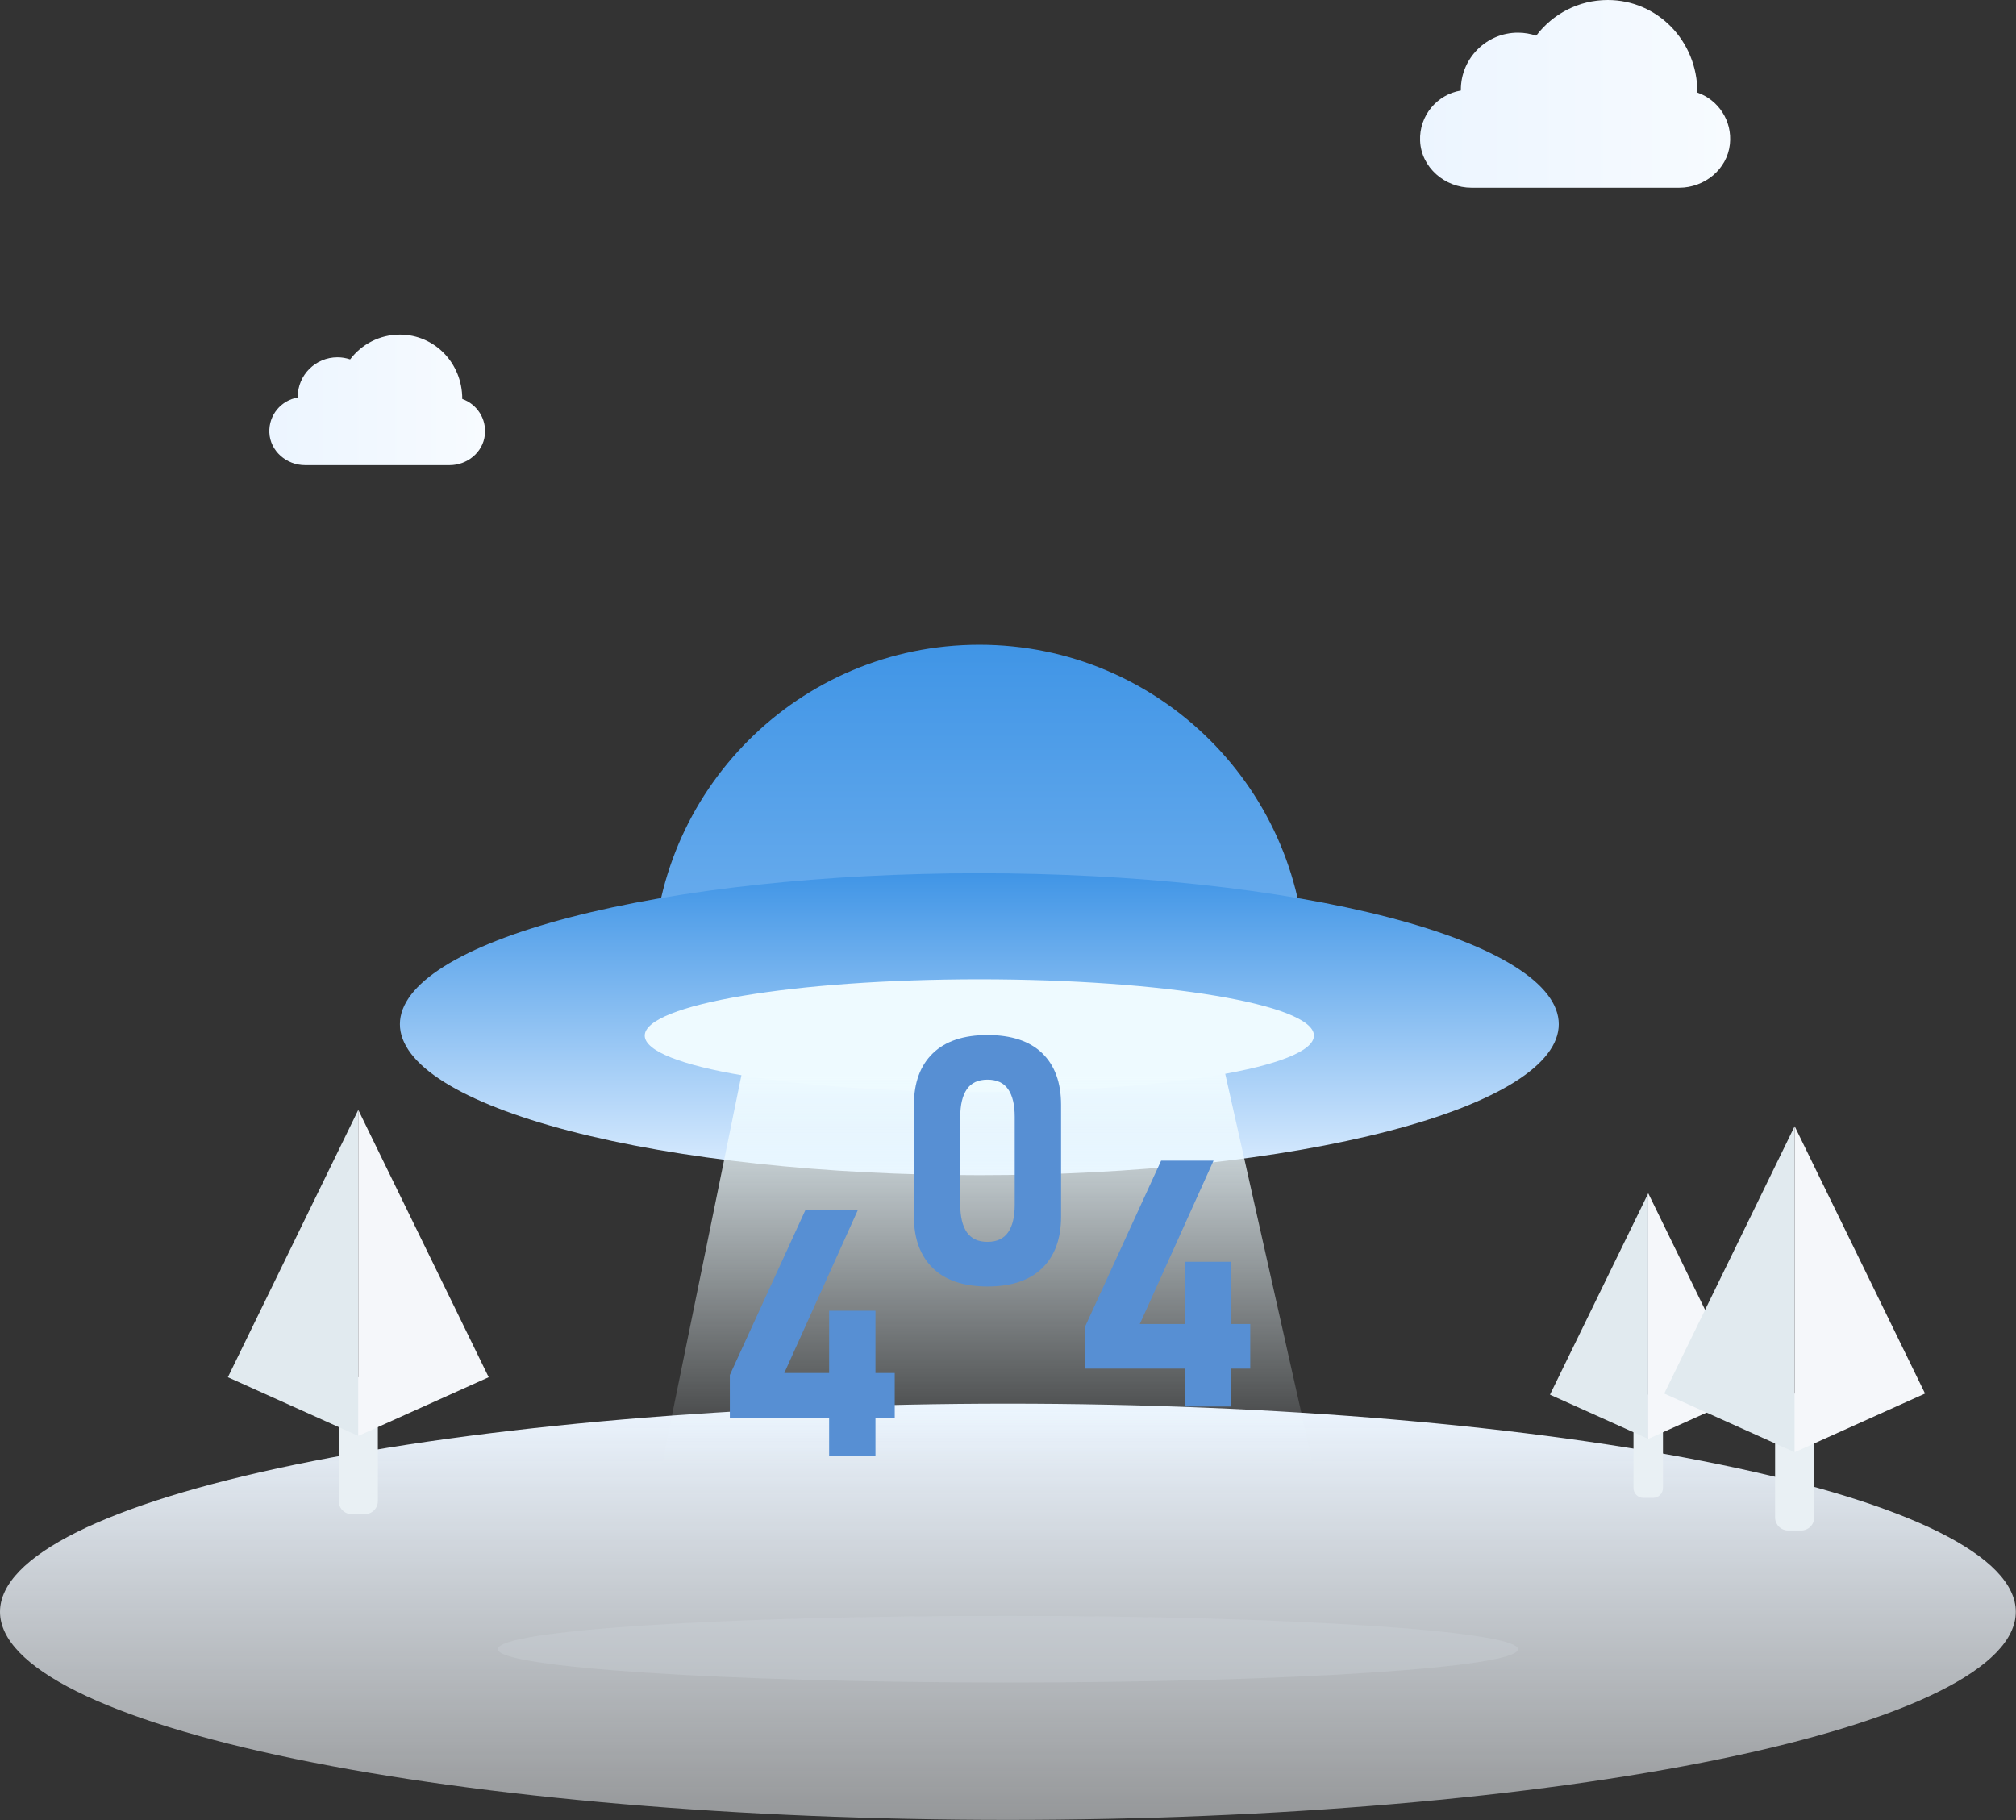
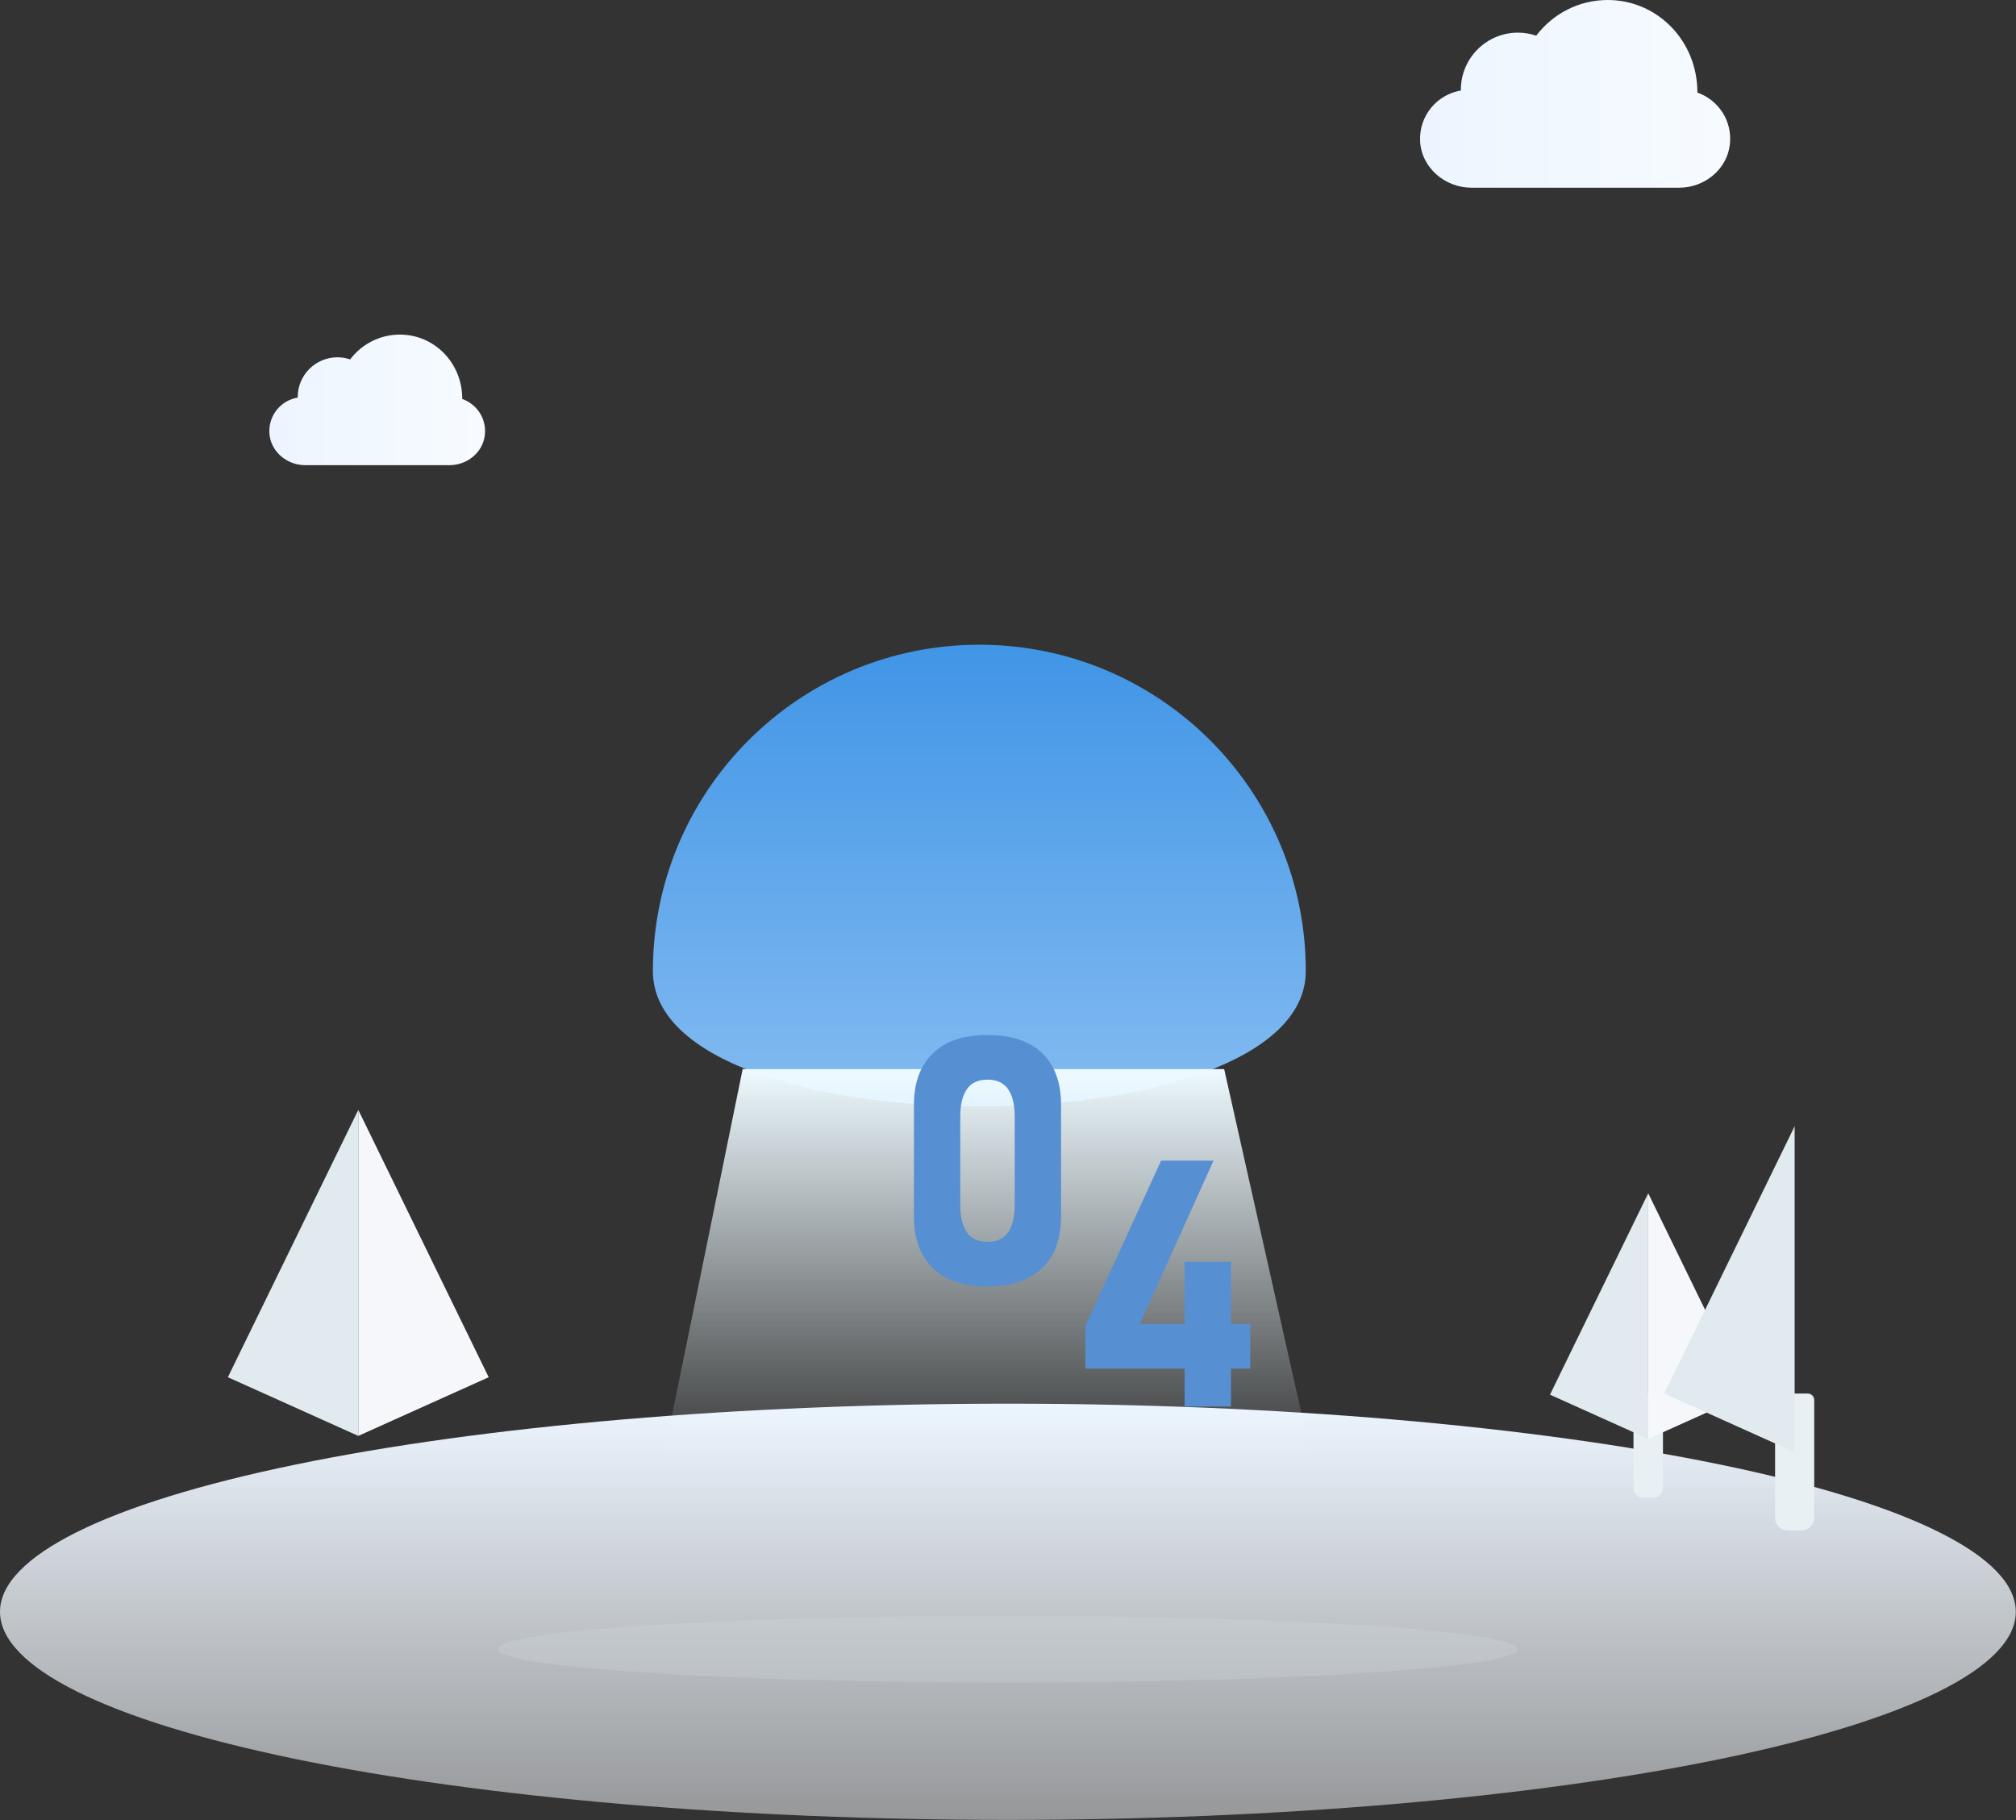
<svg xmlns="http://www.w3.org/2000/svg" height="1291" node-id="1" sillyvg="true" template-height="1291" template-width="1430" version="1.1" viewBox="0 0 1430 1291" width="1430">
  <rect x="0" y="0" width="1430" height="1291" fill="#333333" stroke="none" />
  <defs node-id="48">
    <linearGradient gradientUnits="userSpaceOnUse" id="_未命名的渐变_10" node-id="5" spreadMethod="pad" x1="714.93" x2="714.93" y1="1290.92" y2="995.69">
      <stop offset="0" stop-color="#f7fbff" stop-opacity="0.5" />
      <stop offset="1" stop-color="#ecf5ff" />
    </linearGradient>
    <linearGradient gradientUnits="userSpaceOnUse" id="_未命名的渐变_15" node-id="8" spreadMethod="pad" x1="1227.25" x2="1007.27" y1="66.57" y2="66.57">
      <stop offset="0" stop-color="#f7fbff" />
      <stop offset="1" stop-color="#ecf5ff" />
    </linearGradient>
    <linearGradient gradientUnits="userSpaceOnUse" id="_未命名的渐变_15-2" node-id="11" spreadMethod="pad" x1="344.06" x2="191.03" y1="283.66" y2="283.66">
      <stop offset="0" stop-color="#f7fbff" />
      <stop offset="1" stop-color="#ecf5ff" />
    </linearGradient>
    <linearGradient gradientUnits="userSpaceOnUse" id="_未命名的渐变_56" node-id="12" spreadMethod="pad" x1="694.67" x2="694.67" y1="784.79" y2="457.32">
      <stop offset="0" stop-color="#84bbf1" />
      <stop offset="1" stop-color="#4095e6" />
    </linearGradient>
    <linearGradient gradientUnits="userSpaceOnUse" id="_未命名的渐变_14" node-id="15" spreadMethod="pad" x1="694.67" x2="694.67" y1="833.6" y2="619.41">
      <stop offset="0" stop-color="#dcedff" />
      <stop offset="1" stop-color="#4095e6" />
    </linearGradient>
    <linearGradient gradientUnits="userSpaceOnUse" id="_未命名的渐变_64" node-id="18" spreadMethod="pad" x1="700.46" x2="700.46" y1="1042" y2="758.35">
      <stop offset="0" stop-color="#eefaff" stop-opacity="0" />
      <stop offset="1" stop-color="#eefaff" />
    </linearGradient>
  </defs>
  <g node-id="144">
    <path d="M 1429.86 1143.31 C 1429.86 1182.46 1354.54 1220.01 1220.46 1247.69 C 1086.39 1275.38 904.54 1290.93 714.93 1290.93 C 525.32 1290.93 343.47 1275.38 209.40 1247.69 C 75.32 1220.01 0.00 1182.46 0.00 1143.31 C 0.00 1104.16 75.32 1066.61 209.40 1038.93 C 343.47 1011.24 525.32 995.69 714.93 995.69 C 904.54 995.69 1086.39 1011.24 1220.46 1038.93 C 1354.54 1066.61 1429.86 1104.16 1429.86 1143.31 Z" fill="url(#_未命名的渐变_10)" fill-rule="nonzero" group-id="1" node-id="90" stroke="none" target-height="295.24" target-width="1429.86" target-x="0" target-y="995.69" />
    <g node-id="145">
      <path d="M 1162.16 989.30 L 1176.10 989.30 C 1178.02 989.30 1179.58 990.86 1179.58 992.78 L 1179.58 992.78 L 1179.58 1055.50 C 1179.58 1059.35 1176.46 1062.47 1172.61 1062.47 L 1165.64 1062.47 C 1161.79 1062.47 1158.67 1059.35 1158.67 1055.50 L 1158.67 1055.50 L 1158.67 992.78 C 1158.67 990.86 1160.23 989.30 1162.15 989.30 L 1162.15 989.30 Z" fill="#e9f0f4" fill-rule="nonzero" group-id="1,2" node-id="94" stroke="none" target-height="73.17" target-width="20.91" target-x="1158.67" target-y="989.3" />
      <path d="M 1169.13 846.43 L 1169.13 1020.66 L 1099.44 989.30 L 1169.13 846.43 Z" fill="#e1eaef" fill-rule="nonzero" group-id="1,2" node-id="96" stroke="none" target-height="174.23" target-width="69.69" target-x="1099.44" target-y="846.43" />
      <path d="M 1169.13 846.43 L 1169.13 1020.66 L 1238.82 989.30 L 1169.13 846.43 Z" fill="#f5f7fa" fill-rule="nonzero" group-id="1,2" node-id="98" stroke="none" target-height="174.23" target-width="69.69" target-x="1169.13" target-y="846.43" />
    </g>
    <g node-id="146">
      <path d="M 1263.74 988.50 L 1282.24 988.50 C 1284.79 988.50 1286.87 990.57 1286.87 993.13 L 1286.87 993.13 L 1286.87 1076.38 C 1286.87 1081.49 1282.73 1085.63 1277.62 1085.63 L 1268.37 1085.63 C 1263.26 1085.63 1259.12 1081.49 1259.12 1076.38 L 1259.12 1076.38 L 1259.12 993.13 C 1259.12 990.58 1261.19 988.50 1263.75 988.50 L 1263.75 988.50 Z" fill="#e9f0f4" fill-rule="nonzero" group-id="1,3" node-id="103" stroke="none" target-height="97.13" target-width="27.75" target-x="1259.12" target-y="988.5" />
      <path d="M 1272.99 798.87 L 1272.99 1030.13 L 1180.49 988.50 L 1272.99 798.87 Z" fill="#e1eaef" fill-rule="nonzero" group-id="1,3" node-id="105" stroke="none" target-height="231.26" target-width="92.5" target-x="1180.49" target-y="798.87" />
-       <path d="M 1272.99 798.87 L 1272.99 1030.13 L 1365.49 988.50 L 1272.99 798.87 Z" fill="#f5f7fa" fill-rule="nonzero" group-id="1,3" node-id="107" stroke="none" target-height="231.26" target-width="92.5" target-x="1272.99" target-y="798.87" />
    </g>
    <g node-id="147">
-       <path d="M 244.89 976.92 L 263.39 976.92 C 265.94 976.92 268.02 978.99 268.02 981.55 L 268.02 981.55 L 268.02 1064.80 C 268.02 1069.91 263.88 1074.05 258.77 1074.05 L 249.52 1074.05 C 244.41 1074.05 240.27 1069.91 240.27 1064.80 L 240.27 1064.80 L 240.27 981.55 C 240.27 979.00 242.34 976.92 244.90 976.92 L 244.90 976.92 Z" fill="#e9f0f4" fill-rule="nonzero" group-id="1,4" node-id="112" stroke="none" target-height="97.13" target-width="27.75" target-x="240.27" target-y="976.92" />
      <path d="M 254.14 787.29 L 254.14 1018.55 L 161.64 976.92 L 254.14 787.29 Z" fill="#e1eaef" fill-rule="nonzero" group-id="1,4" node-id="114" stroke="none" target-height="231.26" target-width="92.5" target-x="161.64" target-y="787.29" />
      <path d="M 254.14 787.29 L 254.14 1018.55 L 346.64 976.92 L 254.14 787.29 Z" fill="#f5f7fa" fill-rule="nonzero" group-id="1,4" node-id="116" stroke="none" target-height="231.26" target-width="92.5" target-x="254.14" target-y="787.29" />
    </g>
    <path d="M 1204.13 65.71 C 1204.05 65.68 1203.99 65.60 1203.99 65.52 C 1204.02 28.87 1175.53 0.00 1140.41 0.00 C 1119.72 0.00 1101.40 9.91 1089.77 25.19 C 1089.72 25.26 1089.63 25.29 1089.55 25.26 C 1085.52 23.92 1081.22 23.16 1076.74 23.16 C 1054.36 23.16 1036.22 41.30 1036.22 63.68 C 1036.22 63.85 1036.24 64.02 1036.25 64.20 C 1019.35 67.03 1006.57 82.02 1007.31 99.88 C 1008.09 118.79 1024.84 133.15 1043.76 133.15 L 1191.12 133.15 C 1209.06 133.15 1225.09 120.16 1227.05 102.33 C 1228.88 85.56 1218.76 70.91 1204.14 65.71 Z" fill="url(#_未命名的渐变_15)" fill-rule="nonzero" group-id="1" node-id="119" stroke="none" target-height="133.15" target-width="222.31" target-x="1006.57" target-y="0" />
    <path d="M 327.98 283.05 C 327.92 283.03 327.89 282.98 327.89 282.92 C 327.91 257.43 308.09 237.34 283.66 237.34 C 269.27 237.34 256.52 244.23 248.43 254.86 C 248.39 254.91 248.33 254.93 248.27 254.91 C 245.47 253.97 242.48 253.45 239.36 253.45 C 223.79 253.45 211.17 266.07 211.17 281.64 C 211.17 281.76 211.19 281.88 211.19 282.00 C 199.43 283.97 190.55 294.39 191.06 306.82 C 191.60 319.97 203.25 329.96 216.42 329.96 L 318.93 329.96 C 331.41 329.96 342.56 320.92 343.92 308.52 C 345.20 296.85 338.15 286.66 327.99 283.05 Z" fill="url(#_未命名的渐变_15-2)" fill-rule="nonzero" group-id="1" node-id="121" stroke="none" target-height="92.62" target-width="154.65" target-x="190.55" target-y="237.34" />
    <path d="M 353.12 1169.86 C 353.12 1182.86 514.70 1193.49 714.93 1193.49 C 915.16 1193.49 1076.74 1182.85 1076.74 1169.86 C 1076.74 1156.87 915.13 1146.21 714.93 1146.21 C 514.70 1146.12 353.12 1156.25 353.12 1169.84" fill="#ced6dd" fill-opacity="0.3" fill-rule="nonzero" group-id="1,5" node-id="125" stroke="none" target-height="47.37" target-width="723.62" target-x="353.12" target-y="1146.12" />
    <path d="M 926.22 688.88 C 926.22 816.76 463.11 816.76 463.11 688.88 C 463.11 561.00 566.78 457.32 694.67 457.32 C 822.56 457.32 926.23 560.99 926.23 688.88 Z" fill="url(#_未命名的渐变_56)" fill-rule="nonzero" group-id="1" node-id="128" stroke="none" target-height="359.44" target-width="463.12" target-x="463.11" target-y="457.32" />
-     <path d="M 1105.68 726.51 C 1105.68 754.91 1062.38 782.15 985.30 802.23 C 908.22 822.32 803.68 833.60 694.67 833.60 C 585.66 833.60 481.12 822.32 404.04 802.23 C 326.96 782.15 283.66 754.91 283.66 726.51 C 283.66 698.11 326.96 670.87 404.04 650.79 C 481.12 630.70 585.66 619.42 694.67 619.42 C 803.68 619.42 908.22 630.70 985.30 650.79 C 1062.38 670.87 1105.68 698.11 1105.68 726.51 Z" fill="url(#_未命名的渐变_14)" fill-rule="nonzero" group-id="1" node-id="130" stroke="none" target-height="214.18" target-width="822.02" target-x="283.66" target-y="619.42" />
-     <path d="M 932.01 734.61 C 932.01 756.67 825.75 774.56 694.67 774.56 C 563.59 774.56 457.33 756.67 457.33 734.61 C 457.33 712.55 563.59 694.66 694.67 694.66 C 825.75 694.66 932.01 712.55 932.01 734.61 Z" fill="#eefaff" fill-rule="nonzero" group-id="1" node-id="132" stroke="none" target-height="79.9" target-width="474.68" target-x="457.33" target-y="694.66" />
    <path d="M 932.01 1042.00 L 468.90 1042.00 L 526.79 758.35 L 868.33 758.35 L 932.01 1042.00 Z" fill="url(#_未命名的渐变_64)" fill-rule="nonzero" group-id="1" node-id="134" stroke="none" target-height="283.65" target-width="463.11" target-x="468.9" target-y="758.35" />
-     <path d="M 517.69 975.35 L 571.44 858.03 L 608.63 858.03 L 556.33 973.92 L 634.66 973.92 L 634.66 1005.59 L 517.69 1005.59 L 517.69 975.36 Z M 588.12 929.77 L 620.99 929.77 L 620.99 1032.46 L 588.12 1032.46 L 588.12 929.77 Z" fill="#578fd3" fill-rule="nonzero" group-id="1,6" node-id="138" stroke="none" target-height="174.43" target-width="116.97" target-x="517.69" target-y="858.03" />
    <path d="M 661.58 899.43 C 652.70 890.67 648.27 878.54 648.27 863.02 L 648.27 783.73 C 648.27 768.06 652.72 755.88 661.65 747.20 C 670.56 738.53 683.49 734.19 700.45 734.19 C 717.41 734.19 730.45 738.51 739.32 747.14 C 748.20 755.78 752.64 767.97 752.64 783.73 L 752.64 863.02 C 752.64 878.70 748.17 890.87 739.26 899.55 C 730.34 908.23 717.40 912.57 700.45 912.57 C 683.50 912.57 670.45 908.19 661.58 899.43 Z M 715.09 874.12 C 718.20 869.60 719.76 863.10 719.76 854.63 L 719.76 792.13 C 719.76 783.65 718.20 777.15 715.09 772.63 C 711.97 768.11 707.09 765.85 700.45 765.85 C 693.81 765.85 688.93 768.11 685.82 772.63 C 682.70 777.15 681.14 783.65 681.14 792.13 L 681.14 854.63 C 681.14 863.11 682.70 869.61 685.82 874.12 C 688.93 878.64 693.81 880.90 700.45 880.90 C 707.09 880.90 711.97 878.64 715.09 874.12 Z" fill="#578fd3" fill-rule="nonzero" group-id="1,6" node-id="140" stroke="none" target-height="178.38" target-width="104.37" target-x="648.27" target-y="734.19" />
    <path d="M 769.86 940.61 L 823.60 823.29 L 860.79 823.29 L 808.49 939.18 L 886.83 939.18 L 886.83 970.85 L 769.86 970.85 L 769.86 940.62 Z M 840.28 895.03 L 873.15 895.03 L 873.15 997.72 L 840.28 997.72 L 840.28 895.03 Z" fill="#578fd3" fill-rule="nonzero" group-id="1,6" node-id="142" stroke="none" target-height="174.43" target-width="116.97" target-x="769.86" target-y="823.29" />
  </g>
</svg>